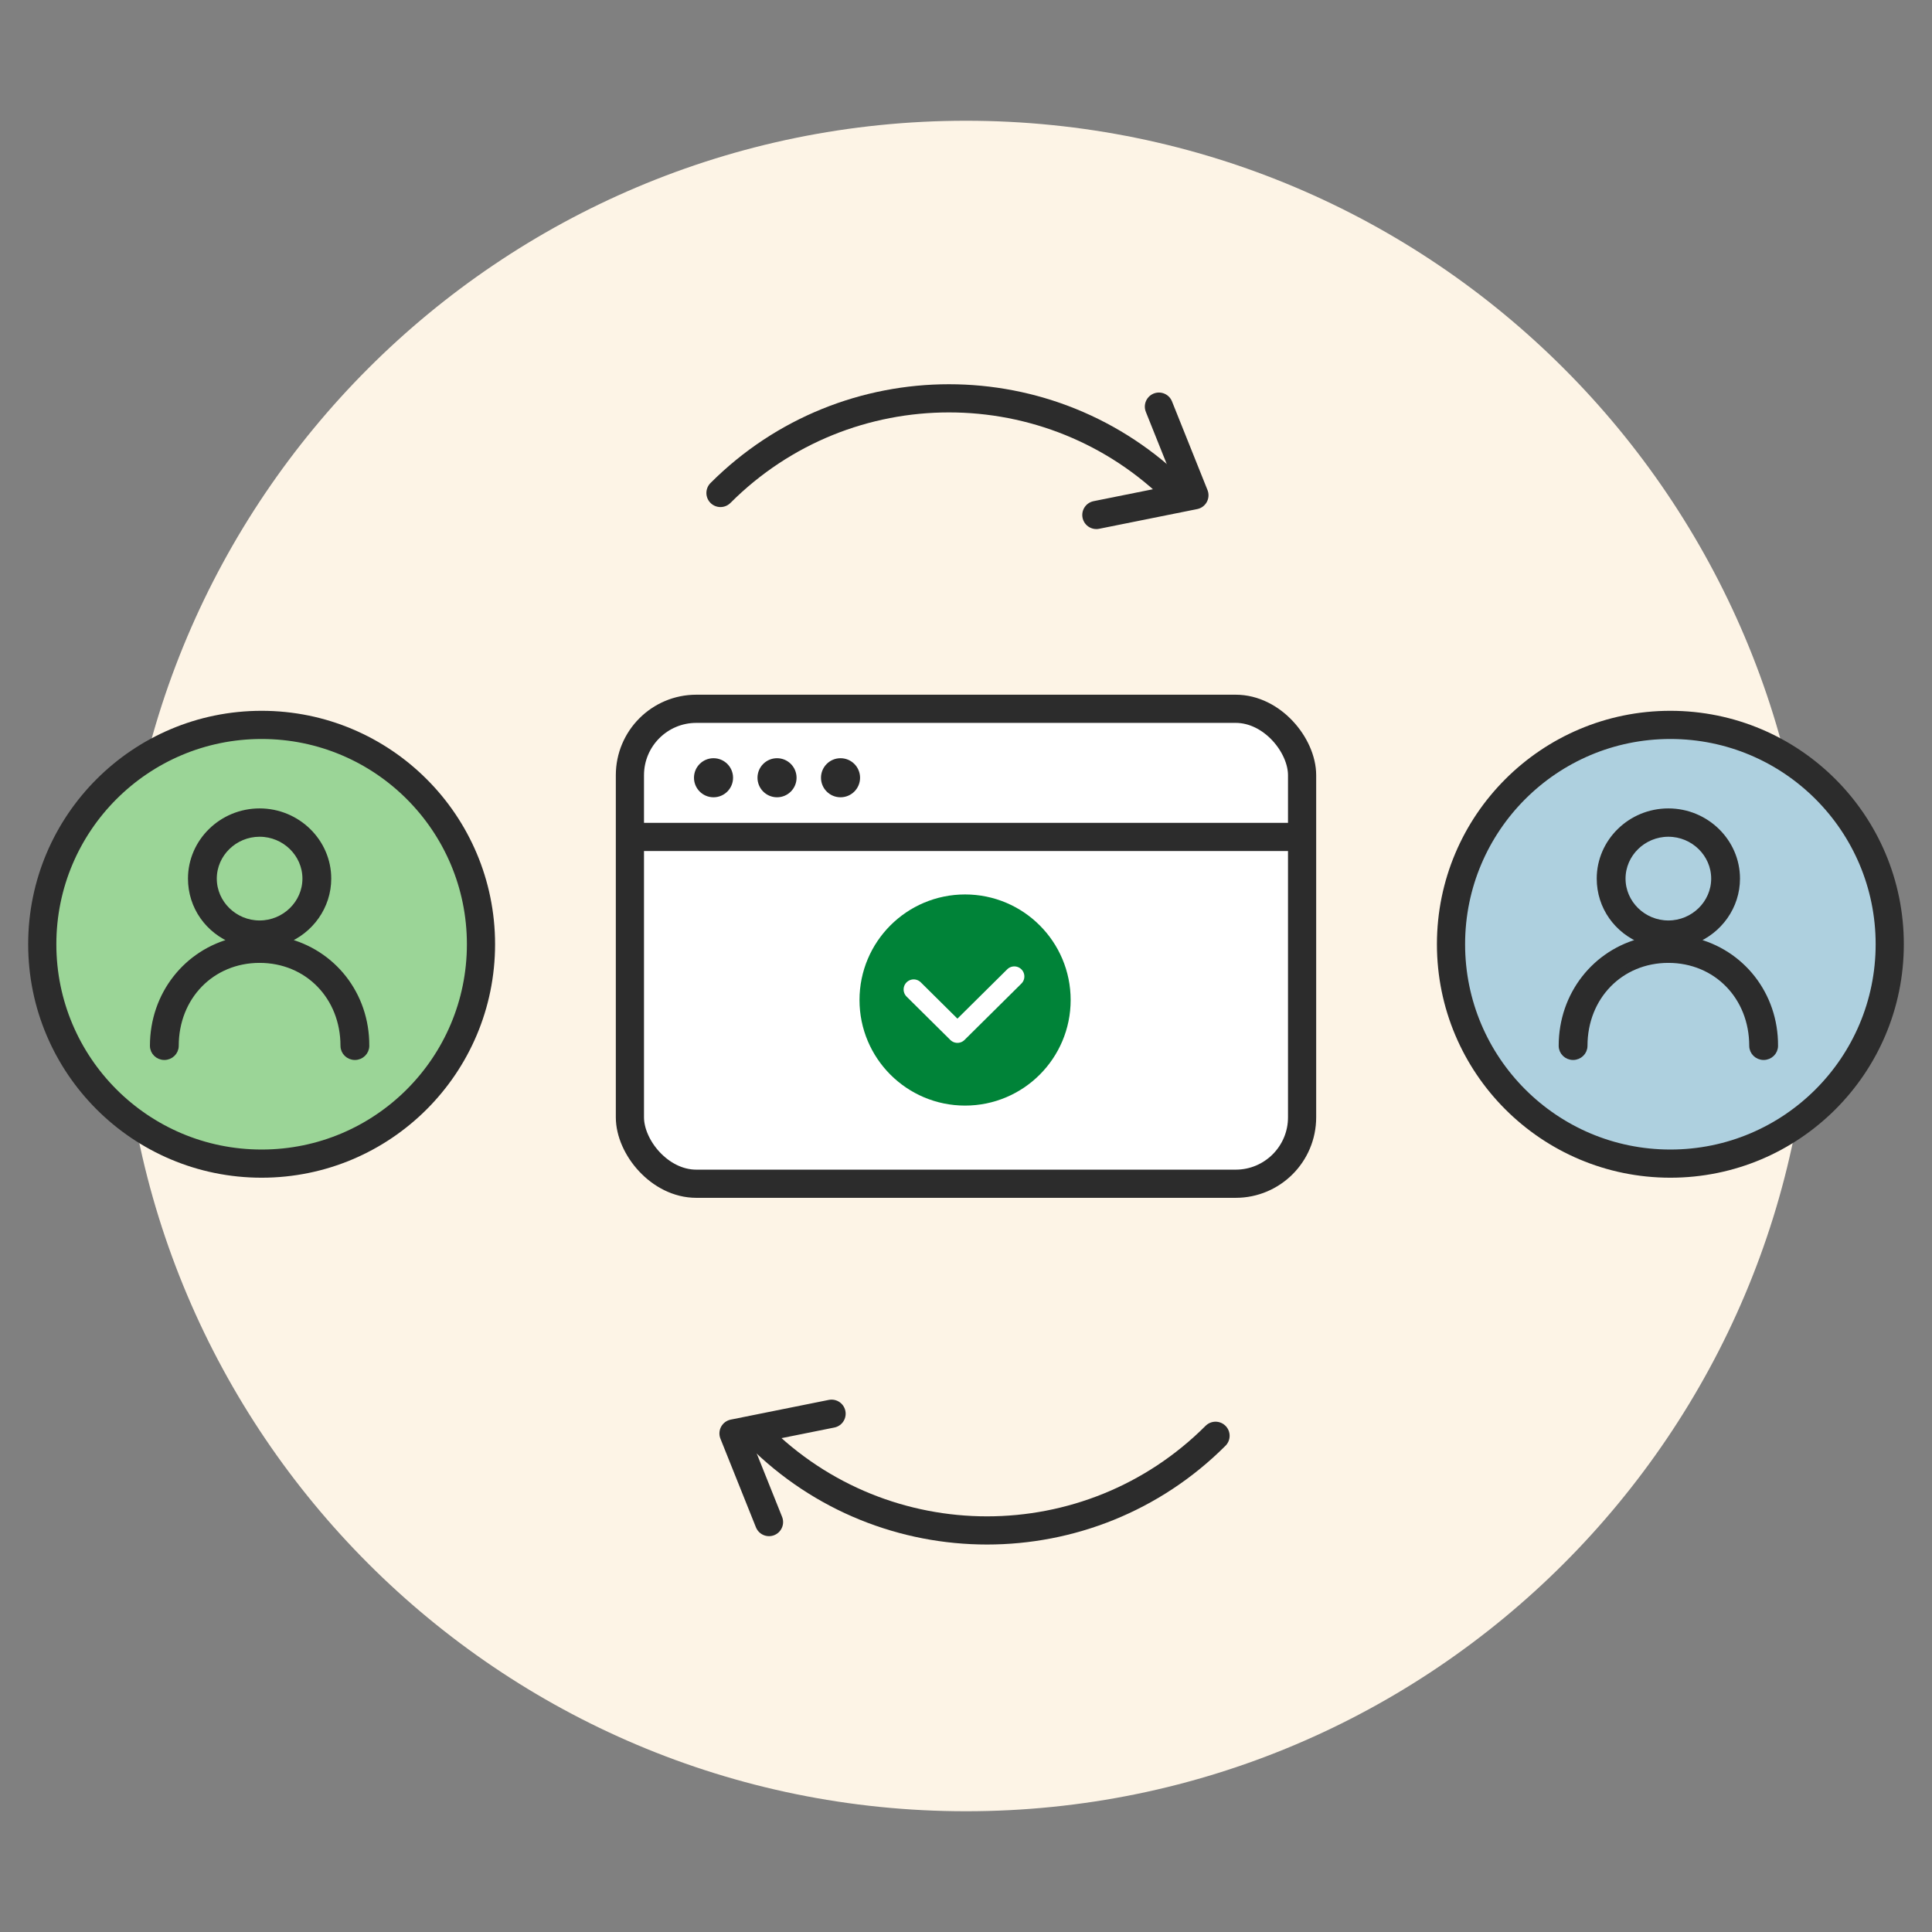
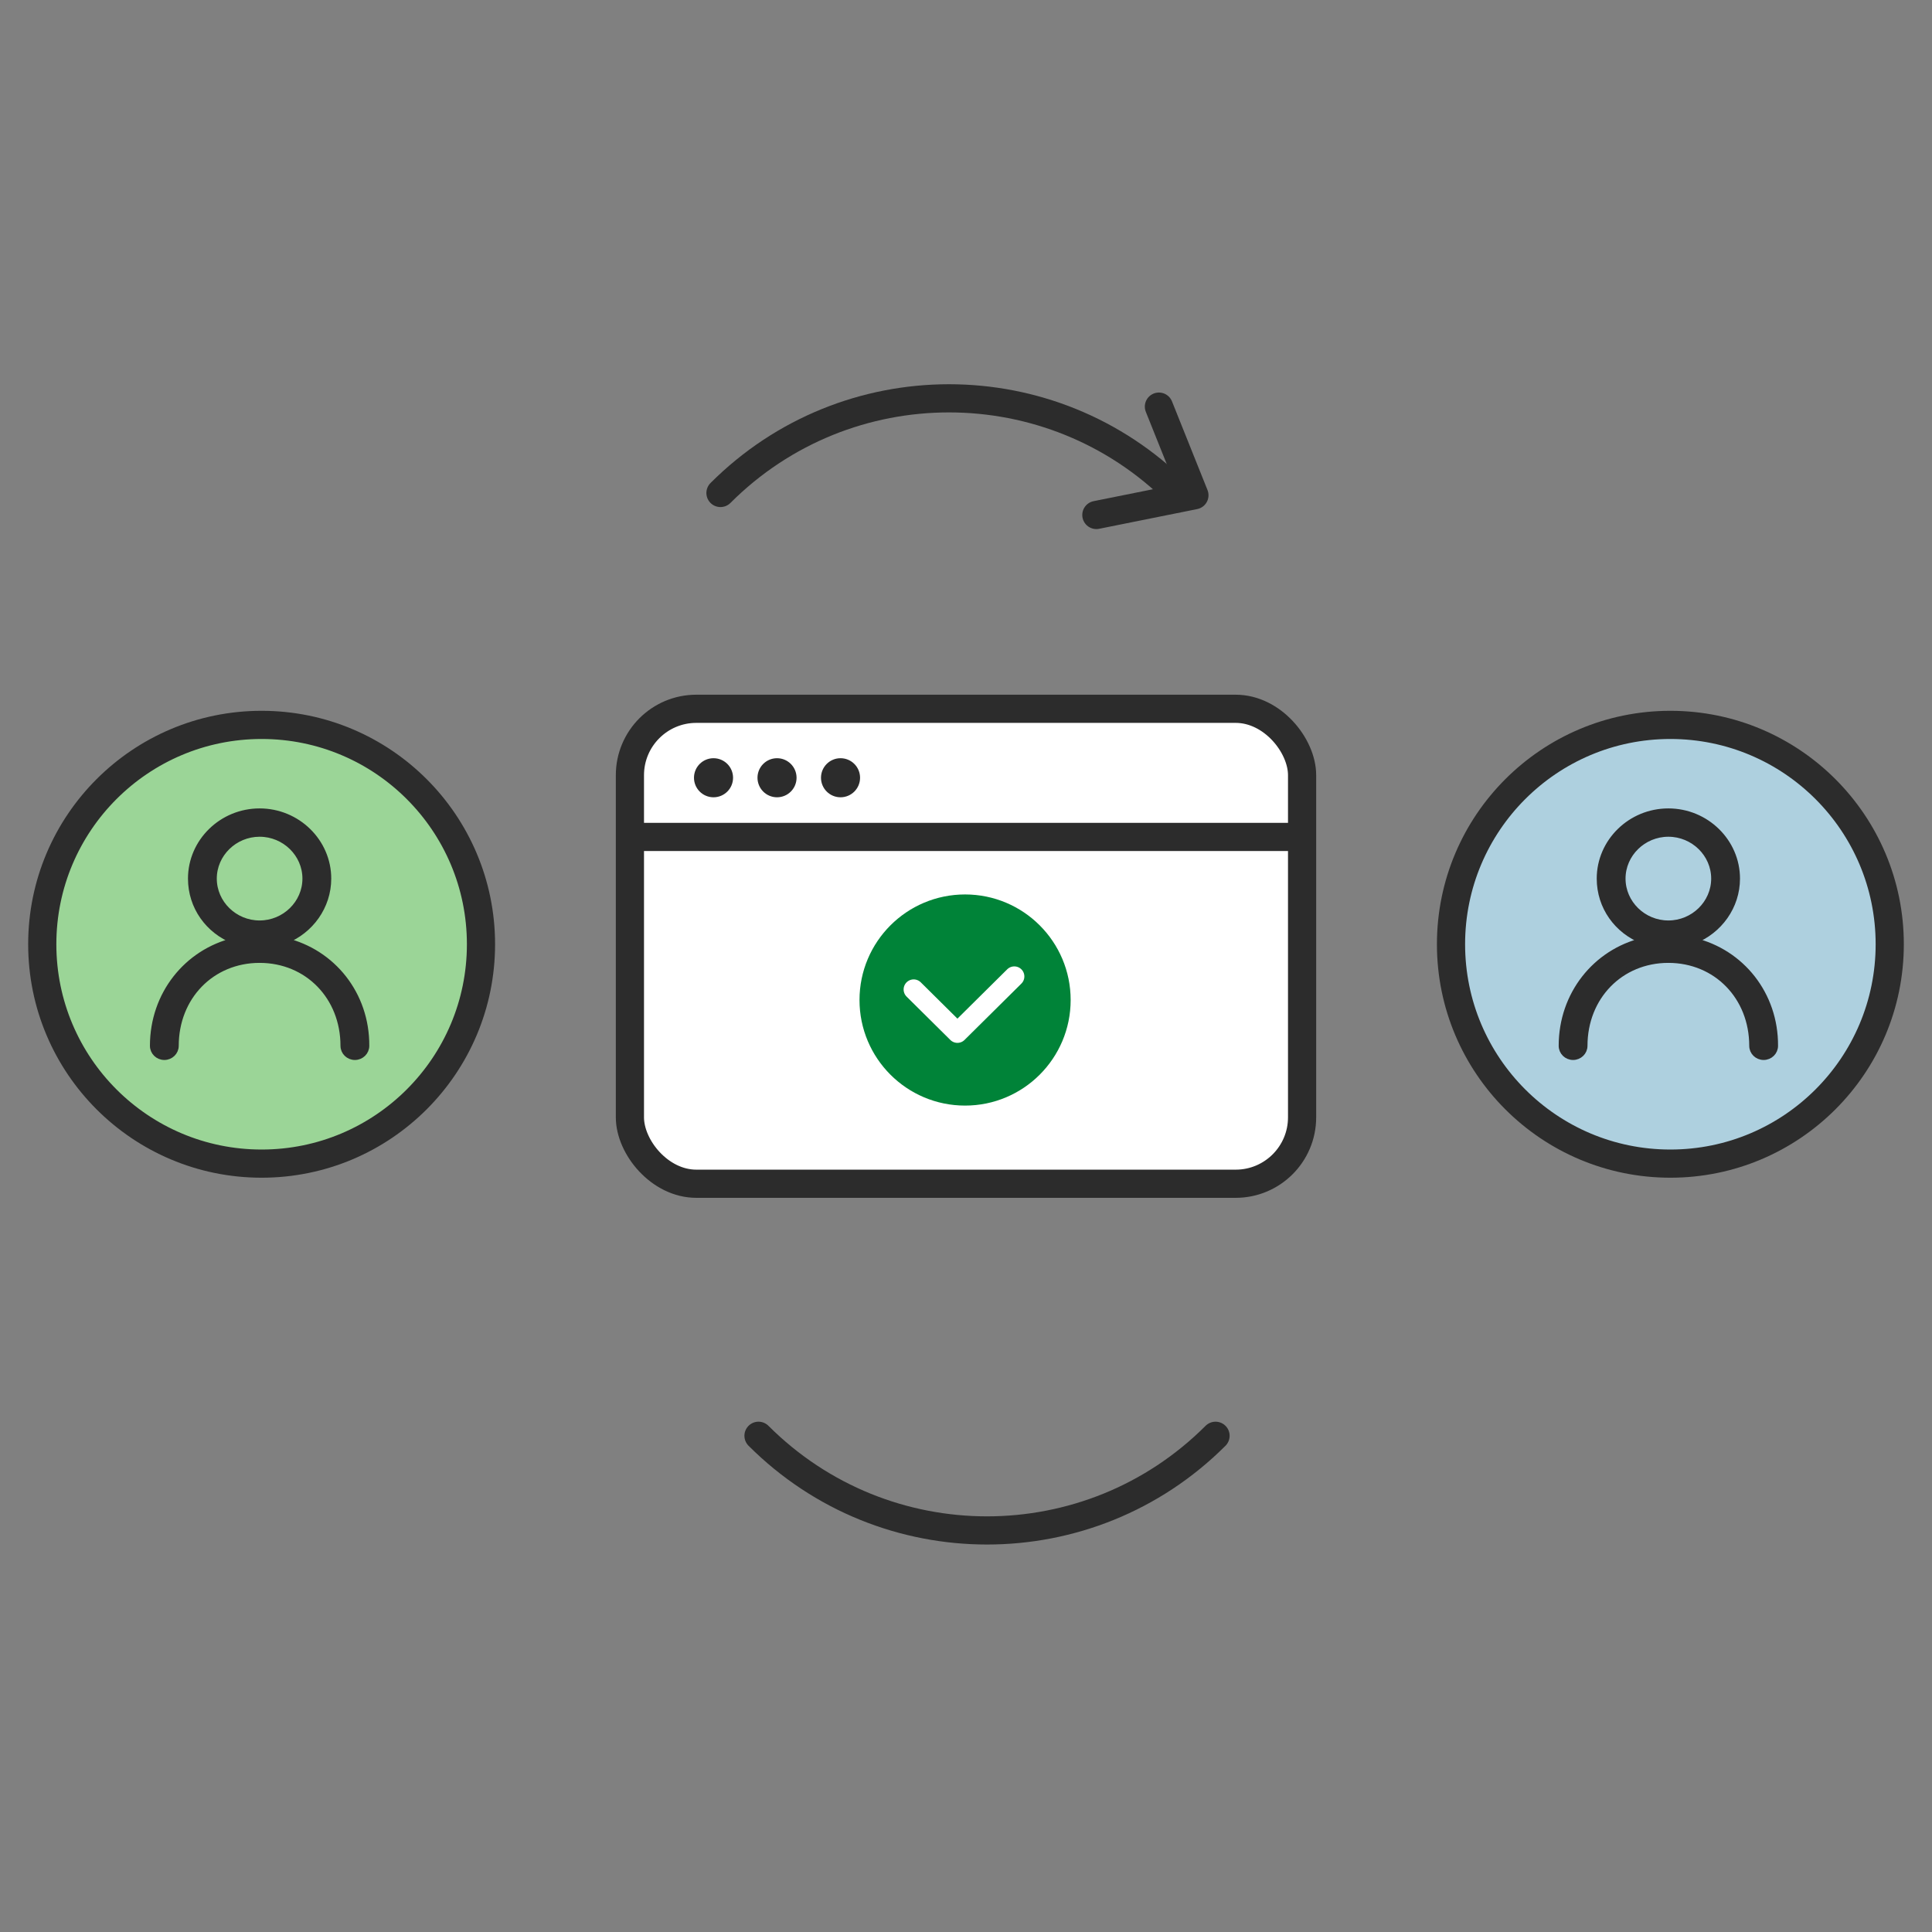
<svg xmlns="http://www.w3.org/2000/svg" width="480" height="480" viewBox="0 0 480 480" fill="none">
  <rect x="0" y="0" width="480" height="480" fill="#808080" stroke="none" />
-   <path d="M30 240C30 355.98 124.02 450 240 450C355.98 450 450 355.98 450 240C450 124.02 355.98 30 240 30C124.02 30 30 124.02 30 240Z" fill="#FDF4E6" />
  <circle cx="415" cy="234.598" r="54.5" fill="#AED0DF" stroke="#2C2C2C" stroke-width="7" />
  <path d="M420.827 233.737C427.154 231.26 431.546 225.211 431.546 218.287C431.546 209.104 423.879 201.598 414.5 201.598C405.12 201.598 397.453 209.104 397.453 218.287C397.453 225.283 401.771 231.259 408.172 233.737C396.411 236.58 388 247.074 388 259.828C388 261.359 389.265 262.598 390.829 262.598C392.392 262.598 393.657 261.359 393.657 259.828C393.657 247.657 402.59 238.475 414.5 238.475C426.41 238.475 435.342 247.657 435.342 259.828C435.342 261.359 436.607 262.598 438.171 262.598C439.734 262.598 441 261.359 441 259.828C441.073 247.074 432.662 236.58 420.827 233.737H420.827ZM414.5 207.136C420.752 207.136 425.888 212.165 425.888 218.287C425.888 224.409 420.752 229.438 414.5 229.438C408.247 229.438 403.111 224.409 403.111 218.287C403.111 212.165 408.247 207.136 414.5 207.136Z" fill="#2C2C2C" stroke="#2C2C2C" stroke-width="1.5" />
  <circle cx="65" cy="234.598" r="54.5" fill="#9BD597" stroke="#2C2C2C" stroke-width="7" />
  <path d="M70.827 233.737C77.154 231.26 81.546 225.211 81.546 218.287C81.546 209.104 73.879 201.598 64.499 201.598C55.12 201.598 47.453 209.104 47.453 218.287C47.453 225.283 51.771 231.259 58.172 233.737C46.411 236.58 38 247.074 38 259.828C38 261.359 39.265 262.598 40.829 262.598C42.392 262.598 43.657 261.359 43.657 259.828C43.657 247.657 52.59 238.475 64.5 238.475C76.41 238.475 85.342 247.657 85.342 259.828C85.342 261.359 86.607 262.598 88.171 262.598C89.734 262.598 90.999 261.359 90.999 259.828C91.073 247.074 82.662 236.58 70.826 233.737H70.827ZM64.499 207.136C70.752 207.136 75.888 212.165 75.888 218.287C75.888 224.409 70.752 229.438 64.499 229.438C58.247 229.438 53.111 224.409 53.111 218.287C53.111 212.165 58.247 207.136 64.499 207.136Z" fill="#2C2C2C" stroke="#2C2C2C" stroke-width="1.5" />
  <path d="M292.548 122.479C261.192 91.124 210.355 91.124 178.999 122.479" stroke="#2C2C2C" stroke-width="7" stroke-miterlimit="10" stroke-linecap="round" />
  <path d="M272.387 127.945L296.75 123.049L287.929 101.025" stroke="#2C2C2C" stroke-width="7" stroke-miterlimit="10" stroke-linecap="round" stroke-linejoin="round" />
  <path d="M188.448 356.716C219.804 388.072 270.642 388.072 301.997 356.716" stroke="#2C2C2C" stroke-width="7" stroke-miterlimit="10" stroke-linecap="round" />
-   <path d="M206.602 351.234L182.238 356.131L191.059 378.155" stroke="#2C2C2C" stroke-width="7" stroke-miterlimit="10" stroke-linecap="round" stroke-linejoin="round" />
  <rect x="156.5" y="176.098" width="167" height="118" rx="16.5" fill="white" stroke="#2C2C2C" stroke-width="7" />
  <line x1="156.641" y1="207.934" x2="324.641" y2="207.934" stroke="#2C2C2C" stroke-width="7" />
  <circle cx="177.272" cy="193.229" r="4.854" fill="#2C2C2C" />
  <circle cx="193.05" cy="193.229" r="4.854" fill="#2C2C2C" />
  <circle cx="208.827" cy="193.229" r="4.854" fill="#2C2C2C" />
  <circle cx="239.771" cy="248.451" r="22.729" fill="#008338" stroke="#008338" stroke-width="7" />
  <path d="M227 245.828L237.87 256.598L252 242.598" stroke="white" stroke-width="5" stroke-linecap="round" stroke-linejoin="round" />
</svg>